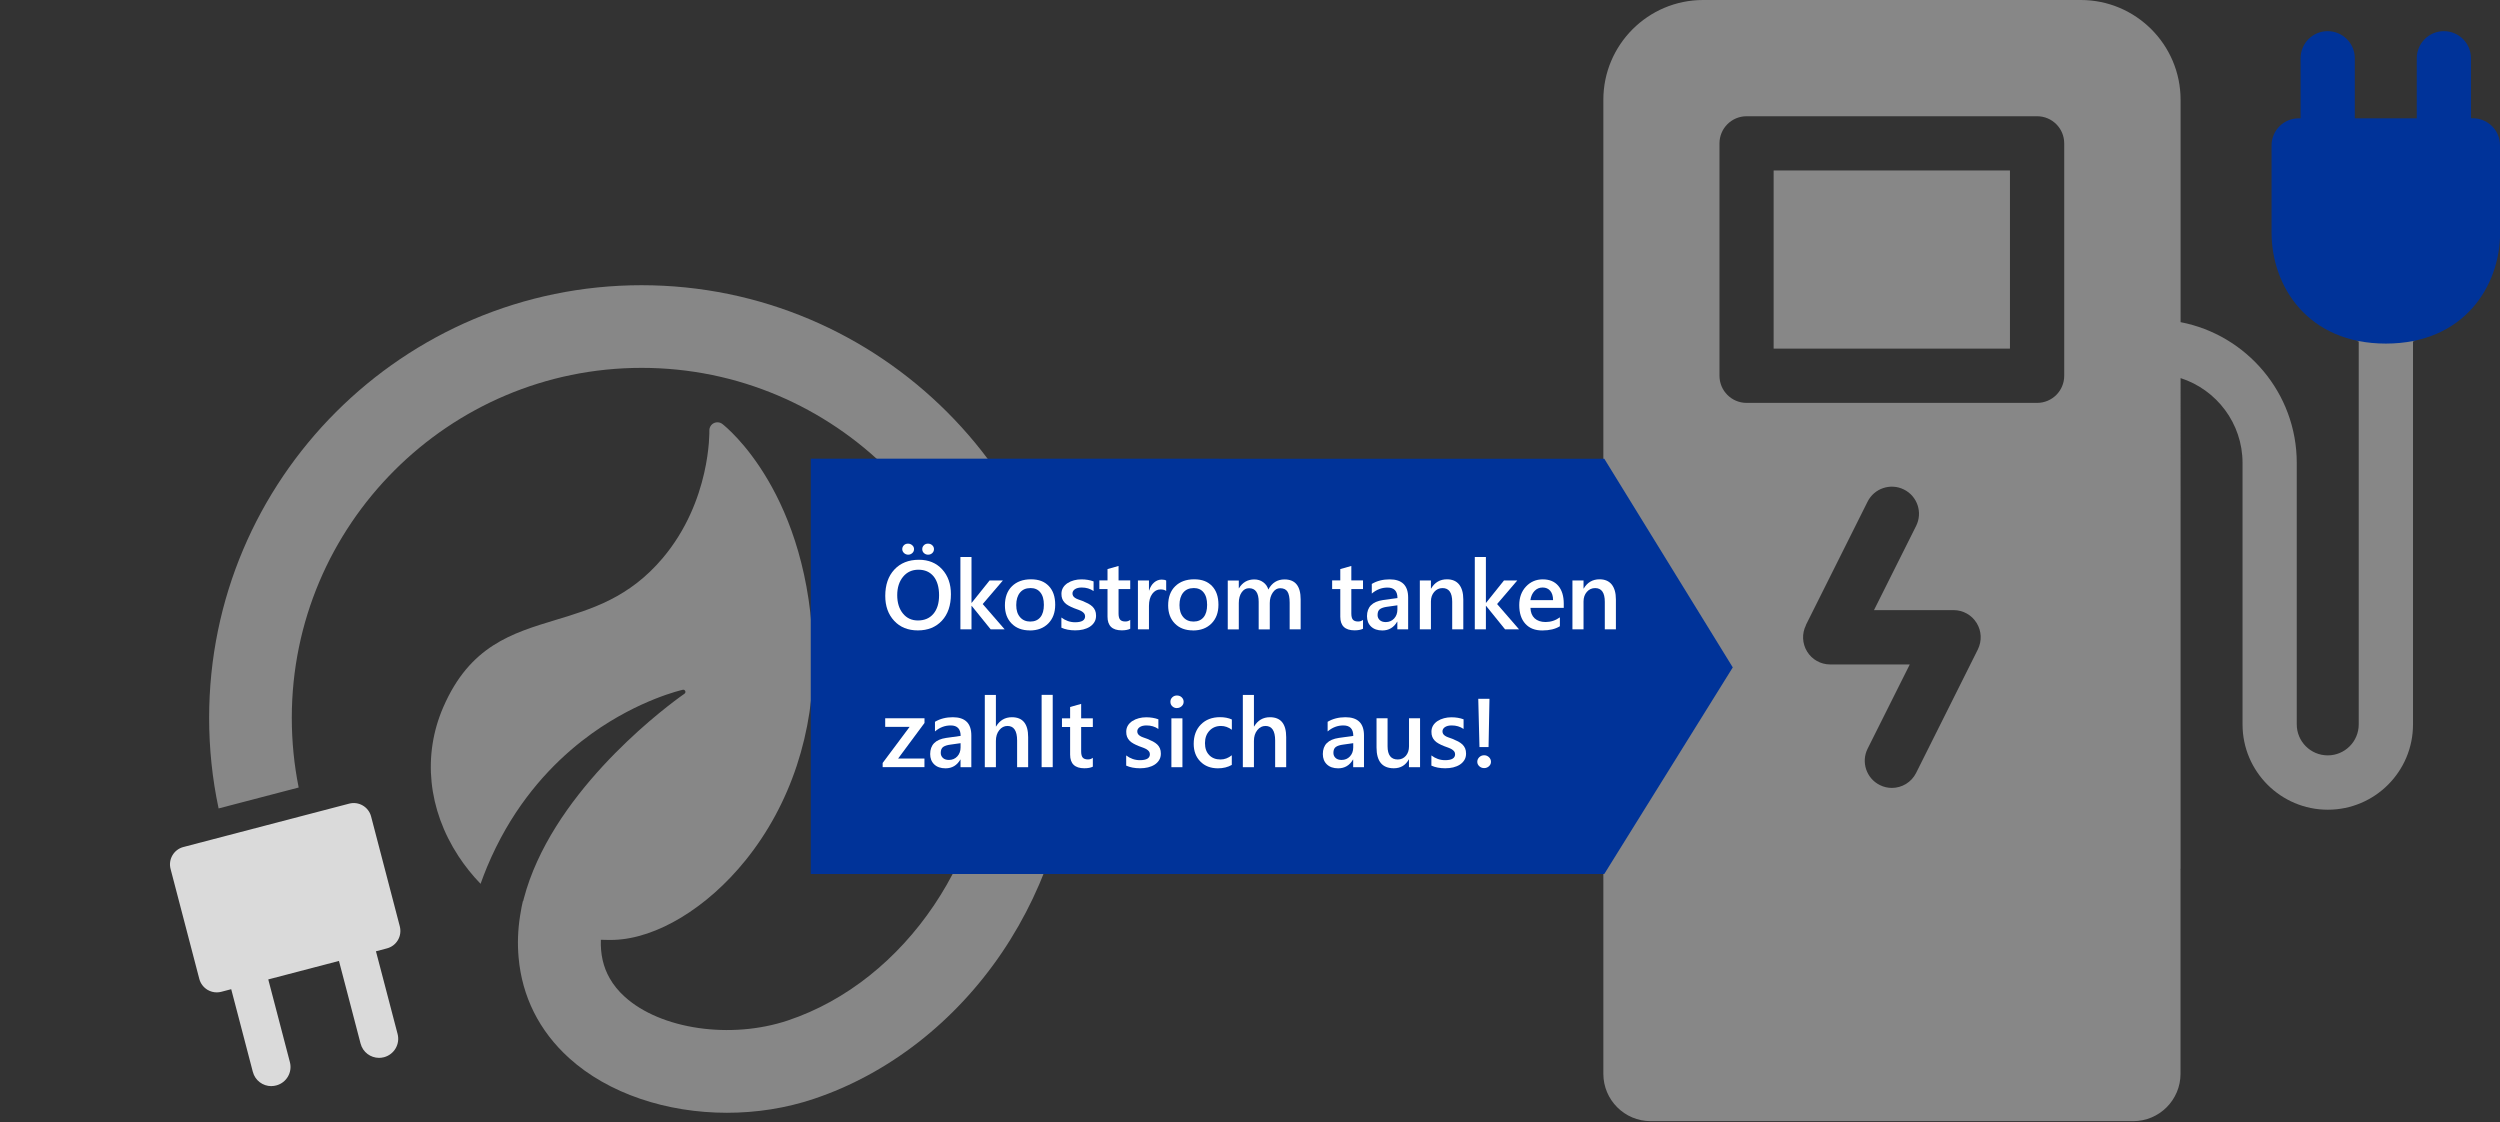
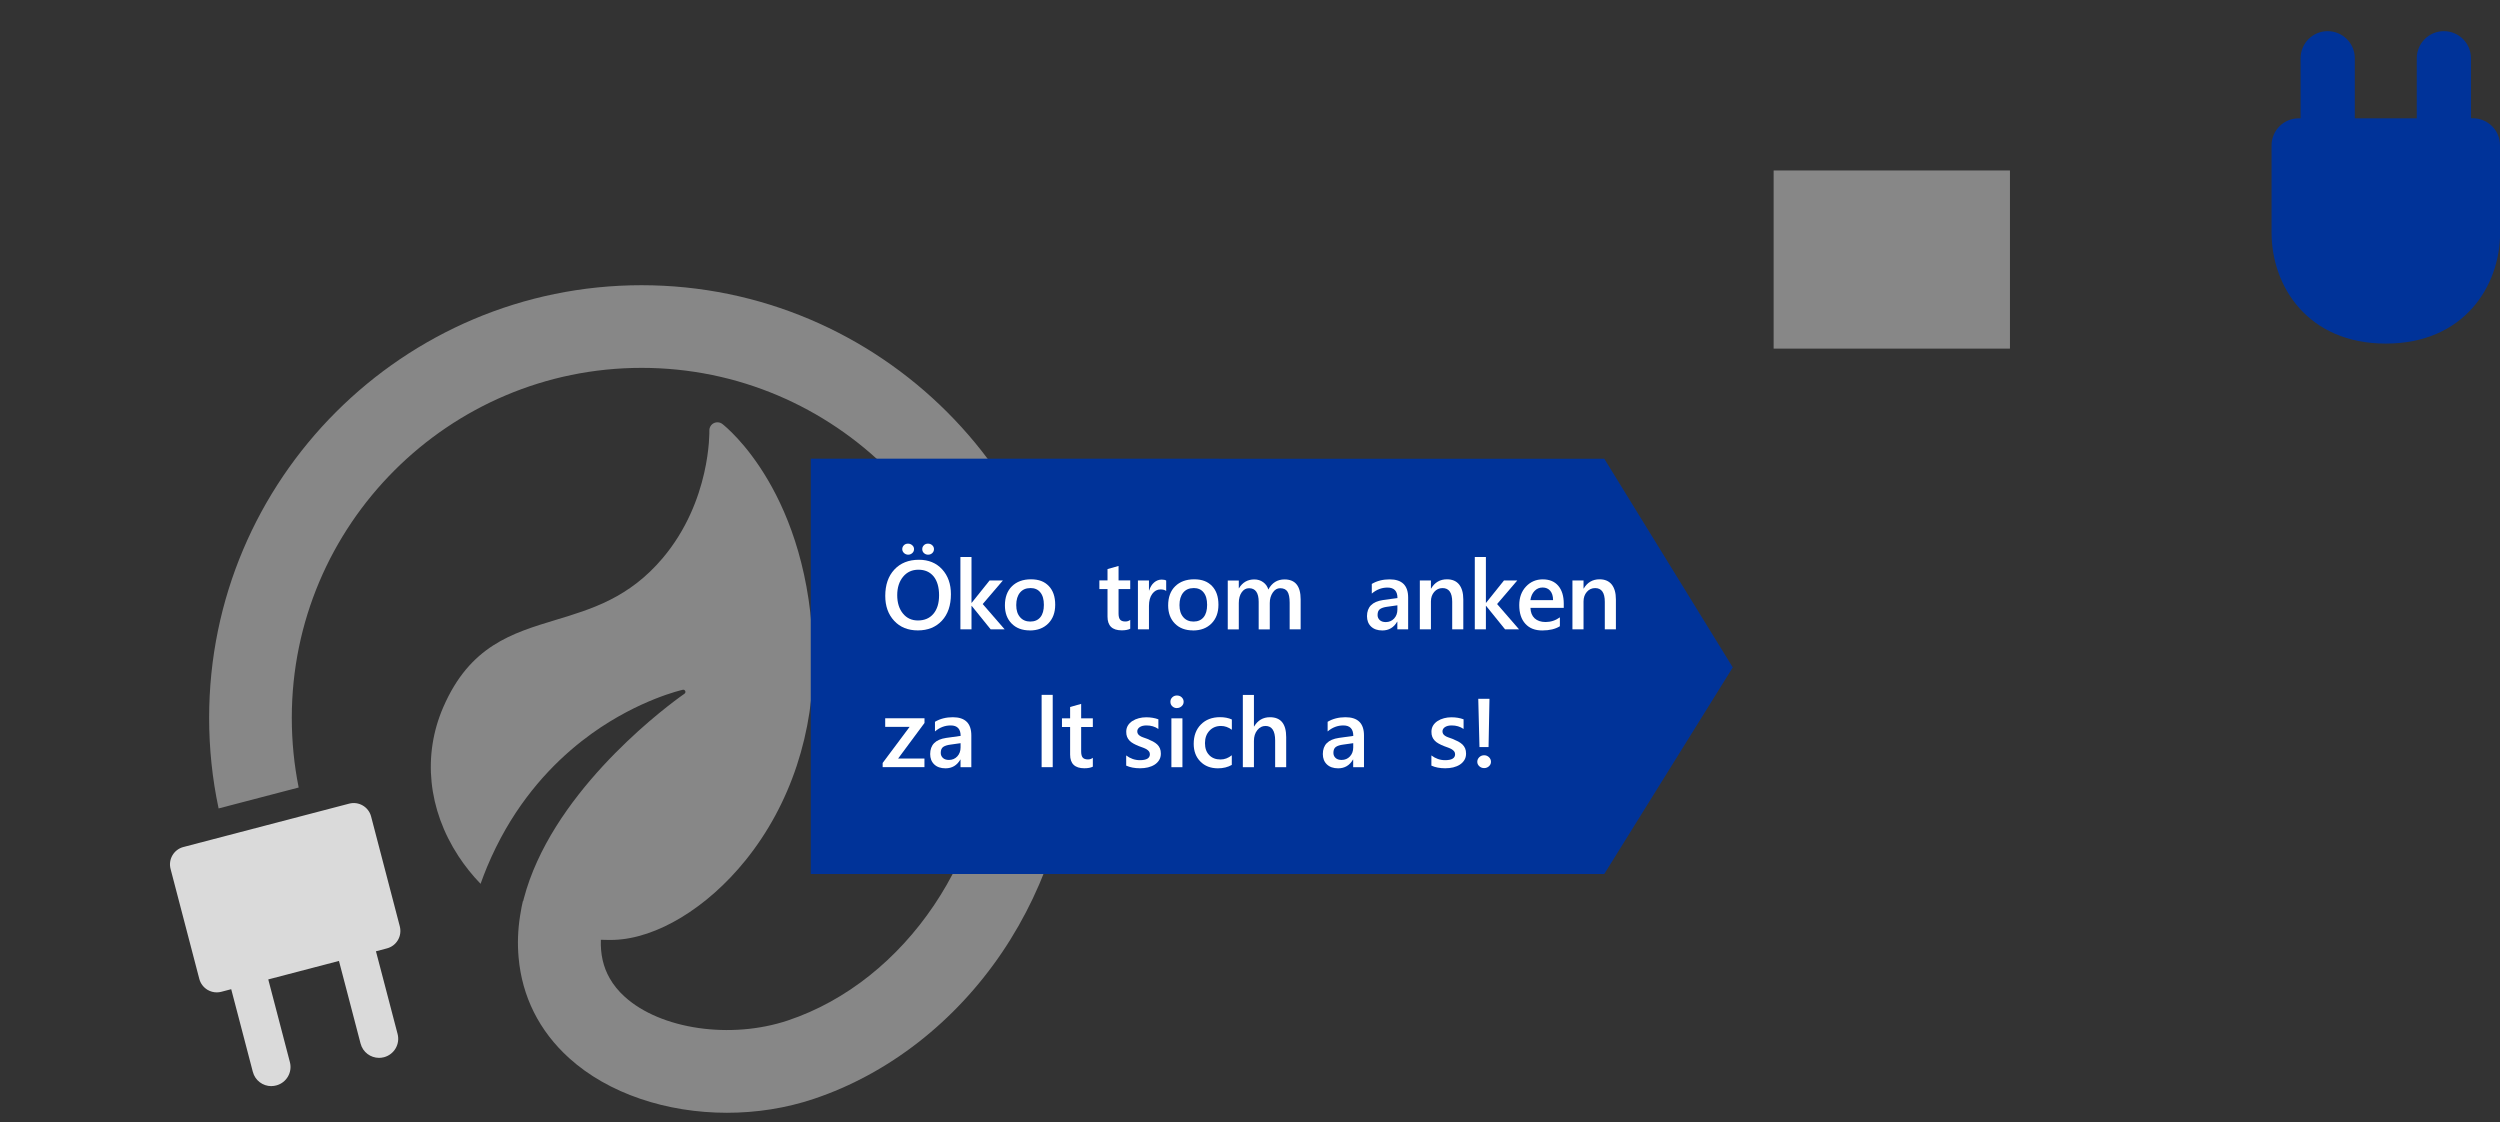
<svg xmlns="http://www.w3.org/2000/svg" id="_1_-_Halbe_Breite__423_5px_" viewBox="0 0 432.5 194.14">
  <rect x="0" y="0" width="432.5" height="194.14" fill="#333333" stroke="none" />
  <defs>
    <style>.cls-1{fill:#fff;}.cls-2{fill:#dadada;}.cls-3{fill:#039;}.cls-4{fill:#878787;}</style>
  </defs>
  <g id="_2_Ökostrom_tanken">
    <g>
      <g>
        <path class="cls-4" d="M111.01,49.34c-41.26,0-74.83,33.57-74.83,74.84,0,5.34,.55,10.57,1.64,15.68l13.85-3.62c-.79-3.93-1.19-7.96-1.19-12.06,0-33.38,27.15-60.54,60.53-60.54s60.53,27.16,60.53,60.54c0,23.52-14.82,45.53-35.24,52.36-9.87,3.3-22,1.54-28.22-4.1-1.09-.98-1.95-2.05-2.61-3.21-1.11-1.95-1.61-4.16-1.52-6.65,.45,.02,.9,.03,1.35,.03,.31,0,.62,0,.93-.01,7.37-.25,16.09-5.52,22.74-13.76,7.79-9.64,11.95-22.21,11.71-35.4-.51-28.02-15.09-39.61-15.71-40.09-.43-.33-1.01-.38-1.49-.14-.48,.24-.78,.75-.76,1.29,0,.12,.29,12.15-8.08,22.06-5.77,6.83-12.22,8.79-18.45,10.67-7.66,2.32-14.89,4.51-19.49,15.08-3.63,8.33-2.67,17.74,2.63,25.83,1.13,1.72,2.41,3.31,3.81,4.76,.18-.5,.36-.98,.54-1.46,.19-.48,.38-.96,.57-1.43,.99-2.37,2.08-4.56,3.24-6.58,4.53-7.86,10.15-13.12,14.88-16.52,8.26-5.92,15.68-7.56,15.76-7.58,.17-.04,.35,.05,.42,.22,.07,.16,.02,.35-.13,.46-.22,.15-17.9,12.33-25.49,29.02-.95,2.08-1.73,4.22-2.31,6.42-.04,.15-.08,.3-.11,.44h-.05c-.07,.31-.14,.63-.21,.96-.09,.44-.28,1.6-.28,1.6-.39,2.52-.46,4.85-.25,7.21,.59,6.71,3.55,12.69,8.73,17.38,6.78,6.15,16.89,9.47,27.31,9.47,5.06,0,10.19-.78,15.04-2.41,12.86-4.3,24.42-13.3,32.56-25.34,8.02-11.87,12.44-26.29,12.44-40.58,0-41.26-33.57-74.84-74.83-74.84" />
        <path class="cls-2" d="M46.95,187.89c.28,0,.56-.03,.84-.11,1.77-.46,2.83-2.27,2.36-4.04l-2.49-9.53-1.25-4.77,12.23-3.2,1.25,4.77,2.49,9.53c.39,1.49,1.73,2.47,3.2,2.47,.27,0,.56-.04,.84-.11,1.77-.46,2.83-2.27,2.36-4.04l-2.49-9.52-1.25-4.77,1.9-.5c.8-.21,1.48-.72,1.9-1.44,.42-.71,.53-1.56,.33-2.36l-4.97-19.02c-.43-1.66-2.14-2.66-3.8-2.22l-7.57,1.98-13.84,3.62-7.26,1.9c-1.66,.43-2.66,2.14-2.22,3.8l4.97,19.02c.21,.8,.73,1.48,1.44,1.9,.48,.28,1.02,.43,1.57,.43,.26,0,.53-.03,.79-.1l1.72-.45,1.25,4.77,2.49,9.53c.39,1.49,1.73,2.47,3.2,2.47" />
      </g>
      <g>
        <rect class="cls-4" x="306.84" y="29.49" width="40.88" height="30.82" />
-         <path class="cls-4" d="M357.11,65.01c0,2.59-2.1,4.69-4.69,4.69h-50.26c-2.59,0-4.69-2.1-4.69-4.69V24.8c0-2.59,2.1-4.69,4.69-4.69h50.26c2.59,0,4.69,2.1,4.69,4.69v40.21Zm-44.7,43.14l10.68-21.36c1.16-2.32,3.98-3.26,6.3-2.1,2.32,1.16,3.26,3.98,2.1,6.29l-7.29,14.57h13.77c1.63,0,3.14,.84,3.99,2.23,.86,1.38,.93,3.11,.21,4.57l-10.68,21.36c-.82,1.65-2.48,2.6-4.2,2.6-.7,0-1.42-.16-2.09-.5-2.32-1.16-3.26-3.98-2.1-6.29l7.29-14.57h-13.77c-1.63,0-3.14-.84-3.99-2.23-.85-1.38-.93-3.11-.2-4.56m64.81-52.41V17.26c0-9.52-7.74-17.26-17.26-17.26h-65.34c-9.52,0-17.26,7.74-17.26,17.26V150.31h.02c0,.07-.02,.14-.02,.2v35.26c0,4.52,3.67,8.19,8.19,8.19h83.47c4.52,0,8.19-3.67,8.19-8.19v-35.26c0-.07-.02-.13-.02-.2h.03V65.41c6.21,1.99,10.72,7.82,10.72,14.68v45.24c0,8.13,6.61,14.75,14.75,14.75s14.74-6.61,14.74-14.75V59.08c.15-.04,.28-.1,.42-.14h-10.23c.14,.04,.28,.11,.42,.14V125.32c0,2.96-2.4,5.36-5.36,5.36s-5.36-2.4-5.36-5.36v-45.24c0-12.07-8.67-22.15-20.11-24.35" />
        <path class="cls-3" d="M432.5,40.23v-15.08c0-2.59-2.1-4.69-4.69-4.69h-.33V10.08c0-2.59-2.1-4.69-4.69-4.69s-4.69,2.1-4.69,4.69v10.39h-10.72V10.08c0-2.59-2.1-4.69-4.69-4.69s-4.69,2.1-4.69,4.69v10.39h-.33c-2.59,0-4.69,2.1-4.69,4.69v15.08c0,9.29,6.27,19.2,19.77,19.2s19.77-9.92,19.77-19.2" />
      </g>
      <g>
        <polygon class="cls-3" points="140.26 79.35 140.26 151.2 277.54 151.2 299.77 115.46 277.54 79.36 140.26 79.35" />
        <g>
          <path class="cls-1" d="M158.79,109.06c-1.7,0-3.07-.55-4.1-1.66-1.03-1.11-1.54-2.54-1.54-4.31,0-1.9,.52-3.42,1.57-4.55s2.46-1.7,4.26-1.7c1.66,0,3,.55,4.01,1.65,1.01,1.1,1.52,2.54,1.52,4.31,0,1.93-.52,3.46-1.56,4.58s-2.43,1.68-4.17,1.68Zm.09-10.5c-1.08,0-1.97,.4-2.64,1.21s-1.02,1.87-1.02,3.19,.33,2.37,.99,3.18,1.52,1.2,2.59,1.2c1.13,0,2.03-.38,2.68-1.15s.98-1.83,.98-3.21-.32-2.5-.95-3.27c-.64-.77-1.51-1.15-2.63-1.15Zm-1.75-2.6c-.29,0-.53-.1-.73-.28-.2-.19-.31-.42-.31-.68s.1-.49,.29-.68,.43-.27,.71-.27,.52,.09,.73,.28c.21,.18,.31,.41,.31,.67s-.1,.5-.3,.68-.43,.28-.71,.28Zm3.43,0c-.27,0-.51-.09-.71-.27s-.3-.41-.3-.69,.1-.49,.29-.68,.43-.27,.7-.27c.29,0,.54,.09,.74,.28,.2,.18,.3,.41,.3,.67s-.1,.5-.29,.68-.43,.28-.73,.28Z" />
          <path class="cls-1" d="M173.81,108.87h-2.43l-3.28-4.06h-.03v4.06h-1.92v-12.51h1.92v7.93h.03l3.1-3.87h2.3l-3.49,4.08,3.79,4.37Z" />
          <path class="cls-1" d="M178.14,109.06c-1.3,0-2.34-.39-3.12-1.18-.78-.79-1.17-1.83-1.17-3.14,0-1.42,.41-2.53,1.22-3.32s1.9-1.2,3.28-1.2,2.35,.39,3.09,1.16,1.11,1.85,1.11,3.23-.4,2.43-1.19,3.24c-.8,.81-1.86,1.22-3.21,1.22Zm.09-7.32c-.75,0-1.34,.26-1.77,.78s-.65,1.24-.65,2.16,.22,1.58,.66,2.09,1.03,.76,1.77,.76,1.33-.25,1.74-.75c.41-.5,.61-1.21,.61-2.14s-.2-1.65-.61-2.15c-.4-.51-.98-.76-1.74-.76Z" />
-           <path class="cls-1" d="M183.62,108.6v-1.77c.71,.54,1.5,.82,2.37,.82,1.15,0,1.73-.34,1.73-1.02,0-.19-.05-.36-.15-.49-.1-.13-.23-.25-.4-.36-.17-.1-.37-.2-.59-.28-.23-.08-.48-.18-.76-.28-.35-.14-.66-.28-.94-.44-.28-.15-.51-.33-.69-.52-.19-.19-.32-.42-.42-.66s-.14-.54-.14-.87c0-.41,.1-.77,.29-1.08,.19-.31,.45-.57,.78-.78s.69-.37,1.11-.48c.41-.11,.84-.16,1.28-.16,.78,0,1.48,.12,2.1,.35v1.67c-.59-.41-1.28-.61-2.05-.61-.24,0-.46,.02-.66,.07s-.36,.12-.5,.21-.24,.19-.32,.32c-.08,.12-.12,.26-.12,.41,0,.18,.04,.34,.12,.46s.19,.24,.34,.33c.15,.1,.33,.19,.54,.26,.21,.08,.46,.17,.73,.26,.36,.15,.69,.3,.98,.45,.29,.15,.53,.33,.74,.52,.2,.2,.36,.42,.47,.68,.11,.26,.16,.56,.16,.91,0,.43-.1,.8-.3,1.12s-.46,.58-.79,.79-.71,.36-1.14,.47c-.43,.1-.89,.15-1.37,.15-.92,0-1.72-.15-2.4-.46Z" />
          <path class="cls-1" d="M195.54,108.77c-.37,.19-.87,.28-1.48,.28-1.64,0-2.46-.79-2.46-2.36v-4.78h-1.41v-1.5h1.41v-1.96l1.91-.54v2.5h2.02v1.5h-2.02v4.22c0,.5,.09,.86,.27,1.07s.48,.32,.91,.32c.32,0,.6-.09,.84-.28v1.52Z" />
          <path class="cls-1" d="M201.76,102.24c-.23-.18-.56-.27-1-.27-.57,0-1.04,.26-1.42,.77s-.57,1.21-.57,2.09v4.04h-1.91v-8.45h1.91v1.74h.03c.19-.59,.47-1.06,.86-1.39,.39-.33,.82-.5,1.3-.5,.35,0,.61,.05,.79,.16v1.81Z" />
          <path class="cls-1" d="M206.38,109.06c-1.3,0-2.34-.39-3.12-1.18-.78-.79-1.17-1.83-1.17-3.14,0-1.42,.41-2.53,1.22-3.32s1.9-1.2,3.28-1.2,2.35,.39,3.09,1.16,1.11,1.85,1.11,3.23-.4,2.43-1.19,3.24c-.8,.81-1.86,1.22-3.21,1.22Zm.09-7.32c-.75,0-1.34,.26-1.77,.78s-.65,1.24-.65,2.16,.22,1.58,.66,2.09,1.03,.76,1.77,.76,1.33-.25,1.74-.75c.41-.5,.61-1.21,.61-2.14s-.2-1.65-.61-2.15c-.4-.51-.98-.76-1.74-.76Z" />
          <path class="cls-1" d="M225.02,108.87h-1.91v-4.6c0-.89-.13-1.53-.38-1.92s-.67-.59-1.27-.59c-.5,0-.93,.25-1.27,.75s-.52,1.1-.52,1.8v4.57h-1.92v-4.76c0-1.57-.56-2.36-1.67-2.36-.52,0-.94,.24-1.27,.71-.33,.47-.5,1.09-.5,1.84v4.57h-1.91v-8.45h1.91v1.34h.03c.61-1.02,1.5-1.53,2.66-1.53,.58,0,1.09,.16,1.53,.48,.44,.32,.74,.74,.89,1.27,.63-1.17,1.56-1.75,2.8-1.75,1.86,0,2.79,1.15,2.79,3.44v5.21Z" />
-           <path class="cls-1" d="M235.81,108.77c-.37,.19-.87,.28-1.48,.28-1.64,0-2.46-.79-2.46-2.36v-4.78h-1.41v-1.5h1.41v-1.96l1.91-.54v2.5h2.02v1.5h-2.02v4.22c0,.5,.09,.86,.27,1.07s.48,.32,.91,.32c.32,0,.6-.09,.84-.28v1.52Z" />
          <path class="cls-1" d="M243.6,108.87h-1.86v-1.32h-.03c-.58,1.01-1.44,1.52-2.57,1.52-.83,0-1.48-.23-1.95-.68-.47-.45-.7-1.05-.7-1.79,0-1.59,.92-2.52,2.76-2.79l2.51-.35c0-1.2-.57-1.81-1.72-1.81-1.01,0-1.91,.35-2.72,1.04v-1.67c.89-.53,1.92-.79,3.09-.79,2.13,0,3.2,1.05,3.2,3.15v5.49Zm-1.85-4.15l-1.77,.25c-.55,.07-.96,.21-1.24,.4-.28,.2-.42,.54-.42,1.03,0,.36,.13,.65,.38,.88,.25,.23,.6,.34,1.03,.34,.58,0,1.07-.2,1.45-.61,.38-.41,.57-.93,.57-1.55v-.73Z" />
          <path class="cls-1" d="M253.14,108.87h-1.91v-4.76c0-1.58-.56-2.37-1.67-2.37-.58,0-1.06,.22-1.44,.66-.38,.44-.57,.99-.57,1.65v4.82h-1.92v-8.45h1.92v1.4h.03c.63-1.07,1.55-1.6,2.74-1.6,.92,0,1.62,.3,2.1,.89,.48,.6,.73,1.46,.73,2.59v5.16Z" />
          <path class="cls-1" d="M262.8,108.87h-2.43l-3.28-4.06h-.03v4.06h-1.92v-12.51h1.92v7.93h.03l3.1-3.87h2.3l-3.49,4.08,3.79,4.37Z" />
          <path class="cls-1" d="M270.53,105.16h-5.76c.02,.78,.26,1.38,.72,1.81,.46,.42,1.09,.64,1.89,.64,.9,0,1.73-.27,2.48-.81v1.54c-.77,.48-1.79,.73-3.05,.73s-2.22-.38-2.92-1.15c-.71-.77-1.06-1.85-1.06-3.24,0-1.31,.39-2.38,1.17-3.21,.78-.83,1.75-1.24,2.9-1.24s2.05,.37,2.68,1.11,.95,1.77,.95,3.09v.73Zm-1.85-1.35c0-.69-.17-1.22-.49-1.6-.32-.38-.76-.57-1.32-.57s-1.02,.2-1.4,.6c-.38,.4-.62,.93-.71,1.58h3.91Z" />
          <path class="cls-1" d="M279.54,108.87h-1.91v-4.76c0-1.58-.56-2.37-1.67-2.37-.58,0-1.06,.22-1.44,.66-.38,.44-.57,.99-.57,1.65v4.82h-1.92v-8.45h1.92v1.4h.03c.63-1.07,1.55-1.6,2.74-1.6,.92,0,1.62,.3,2.1,.89,.48,.6,.73,1.46,.73,2.59v5.16Z" />
        </g>
        <g>
          <path class="cls-1" d="M159.94,125.07l-4.56,6.15h4.55v1.49h-7.23v-.72l4.66-6.24h-4.22v-1.49h6.8v.8Z" />
          <path class="cls-1" d="M168.03,132.72h-1.86v-1.32h-.03c-.58,1.01-1.44,1.52-2.57,1.52-.83,0-1.48-.23-1.95-.68-.47-.45-.7-1.05-.7-1.79,0-1.59,.92-2.52,2.76-2.79l2.51-.35c0-1.2-.57-1.81-1.72-1.81-1.01,0-1.91,.35-2.72,1.04v-1.67c.89-.53,1.92-.79,3.09-.79,2.13,0,3.2,1.05,3.2,3.15v5.49Zm-1.85-4.15l-1.77,.25c-.55,.07-.96,.21-1.24,.4-.28,.2-.42,.54-.42,1.03,0,.36,.13,.65,.38,.88,.25,.23,.6,.34,1.03,.34,.58,0,1.07-.2,1.45-.61,.38-.41,.57-.93,.57-1.55v-.73Z" />
-           <path class="cls-1" d="M177.87,132.72h-1.91v-4.62c0-1.67-.56-2.51-1.67-2.51-.56,0-1.03,.24-1.42,.73s-.58,1.1-.58,1.86v4.55h-1.92v-12.51h1.92v5.46h.03c.64-1.07,1.55-1.6,2.74-1.6,1.88,0,2.81,1.15,2.81,3.44v5.21Z" />
          <path class="cls-1" d="M182.12,132.72h-1.92v-12.51h1.92v12.51Z" />
          <path class="cls-1" d="M189.07,132.63c-.37,.19-.87,.28-1.48,.28-1.64,0-2.46-.79-2.46-2.36v-4.78h-1.41v-1.5h1.41v-1.96l1.91-.54v2.5h2.02v1.5h-2.02v4.22c0,.5,.09,.86,.27,1.07s.48,.32,.91,.32c.32,0,.6-.09,.84-.28v1.52Z" />
          <path class="cls-1" d="M194.83,132.46v-1.77c.71,.54,1.5,.82,2.37,.82,1.15,0,1.73-.34,1.73-1.02,0-.19-.05-.36-.15-.49-.1-.13-.23-.25-.4-.36-.17-.1-.37-.2-.59-.28-.23-.08-.48-.18-.76-.28-.35-.14-.66-.28-.94-.44-.28-.15-.51-.33-.69-.52-.19-.19-.32-.42-.42-.66s-.14-.54-.14-.87c0-.41,.1-.77,.29-1.08,.19-.31,.45-.57,.78-.78s.69-.37,1.11-.48c.41-.11,.84-.16,1.28-.16,.78,0,1.48,.12,2.1,.35v1.67c-.59-.41-1.28-.61-2.05-.61-.24,0-.46,.02-.66,.07s-.36,.12-.5,.21-.24,.19-.32,.32c-.08,.12-.12,.26-.12,.41,0,.18,.04,.34,.12,.46s.19,.24,.34,.33c.15,.1,.33,.19,.54,.26,.21,.08,.46,.17,.73,.26,.36,.15,.69,.3,.98,.45,.29,.15,.53,.33,.74,.52,.2,.2,.36,.42,.47,.68,.11,.26,.16,.56,.16,.91,0,.43-.1,.8-.3,1.12s-.46,.58-.79,.79-.71,.36-1.14,.47c-.43,.1-.89,.15-1.37,.15-.92,0-1.72-.15-2.4-.46Z" />
          <path class="cls-1" d="M203.61,122.5c-.31,0-.58-.1-.8-.31-.22-.2-.33-.46-.33-.78s.11-.57,.33-.78c.22-.21,.49-.31,.8-.31s.6,.1,.82,.31,.34,.47,.34,.78c0,.3-.11,.55-.34,.76-.23,.21-.5,.32-.82,.32Zm.95,10.22h-1.91v-8.45h1.91v8.45Z" />
          <path class="cls-1" d="M213.1,132.33c-.68,.39-1.48,.59-2.4,.59-1.25,0-2.27-.39-3.04-1.18-.77-.78-1.15-1.8-1.15-3.05,0-1.39,.41-2.51,1.24-3.35,.83-.84,1.93-1.27,3.32-1.27,.77,0,1.45,.13,2.04,.4v1.78c-.59-.44-1.22-.66-1.88-.66-.81,0-1.47,.27-1.99,.82-.52,.55-.78,1.26-.78,2.15s.24,1.56,.73,2.07c.49,.51,1.14,.76,1.96,.76,.69,0,1.34-.24,1.95-.73v1.67Z" />
          <path class="cls-1" d="M222.51,132.72h-1.91v-4.62c0-1.67-.56-2.51-1.67-2.51-.56,0-1.03,.24-1.42,.73s-.58,1.1-.58,1.86v4.55h-1.92v-12.51h1.92v5.46h.03c.64-1.07,1.55-1.6,2.74-1.6,1.88,0,2.81,1.15,2.81,3.44v5.21Z" />
          <path class="cls-1" d="M235.96,132.72h-1.86v-1.32h-.03c-.58,1.01-1.44,1.52-2.57,1.52-.83,0-1.48-.23-1.95-.68-.47-.45-.7-1.05-.7-1.79,0-1.59,.92-2.52,2.76-2.79l2.51-.35c0-1.2-.57-1.81-1.72-1.81-1.01,0-1.91,.35-2.72,1.04v-1.67c.89-.53,1.92-.79,3.09-.79,2.13,0,3.2,1.05,3.2,3.15v5.49Zm-1.85-4.15l-1.77,.25c-.55,.07-.96,.21-1.24,.4-.28,.2-.42,.54-.42,1.03,0,.36,.13,.65,.38,.88,.25,.23,.6,.34,1.03,.34,.58,0,1.07-.2,1.45-.61,.38-.41,.57-.93,.57-1.55v-.73Z" />
-           <path class="cls-1" d="M245.66,132.72h-1.91v-1.34h-.03c-.56,1.02-1.42,1.53-2.59,1.53-2,0-2.99-1.2-2.99-3.6v-5.05h1.91v4.85c0,1.52,.59,2.28,1.76,2.28,.57,0,1.03-.21,1.4-.63,.36-.42,.55-.97,.55-1.64v-4.86h1.91v8.45Z" />
          <path class="cls-1" d="M247.63,132.46v-1.77c.71,.54,1.5,.82,2.37,.82,1.15,0,1.73-.34,1.73-1.02,0-.19-.05-.36-.15-.49-.1-.13-.23-.25-.4-.36-.17-.1-.37-.2-.59-.28-.23-.08-.48-.18-.76-.28-.35-.14-.66-.28-.94-.44-.28-.15-.51-.33-.69-.52-.19-.19-.32-.42-.42-.66s-.14-.54-.14-.87c0-.41,.1-.77,.29-1.08,.19-.31,.45-.57,.78-.78s.69-.37,1.11-.48c.41-.11,.84-.16,1.28-.16,.78,0,1.48,.12,2.1,.35v1.67c-.59-.41-1.28-.61-2.05-.61-.24,0-.46,.02-.66,.07s-.36,.12-.5,.21-.24,.19-.32,.32c-.08,.12-.12,.26-.12,.41,0,.18,.04,.34,.12,.46s.19,.24,.34,.33c.15,.1,.33,.19,.54,.26,.21,.08,.46,.17,.73,.26,.36,.15,.69,.3,.98,.45,.29,.15,.53,.33,.74,.52,.2,.2,.36,.42,.47,.68,.11,.26,.16,.56,.16,.91,0,.43-.1,.8-.3,1.12s-.46,.58-.79,.79-.71,.36-1.14,.47c-.43,.1-.89,.15-1.37,.15-.92,0-1.72-.15-2.4-.46Z" />
          <path class="cls-1" d="M256.76,132.88c-.33,0-.61-.11-.84-.32-.23-.21-.35-.47-.35-.77s.12-.58,.35-.8,.51-.33,.84-.33,.59,.11,.83,.33c.23,.22,.35,.49,.35,.8s-.12,.56-.35,.77c-.23,.21-.51,.32-.83,.32Zm.92-11.99l-.16,8.35h-1.57l-.21-8.35h1.94Z" />
        </g>
      </g>
    </g>
  </g>
</svg>